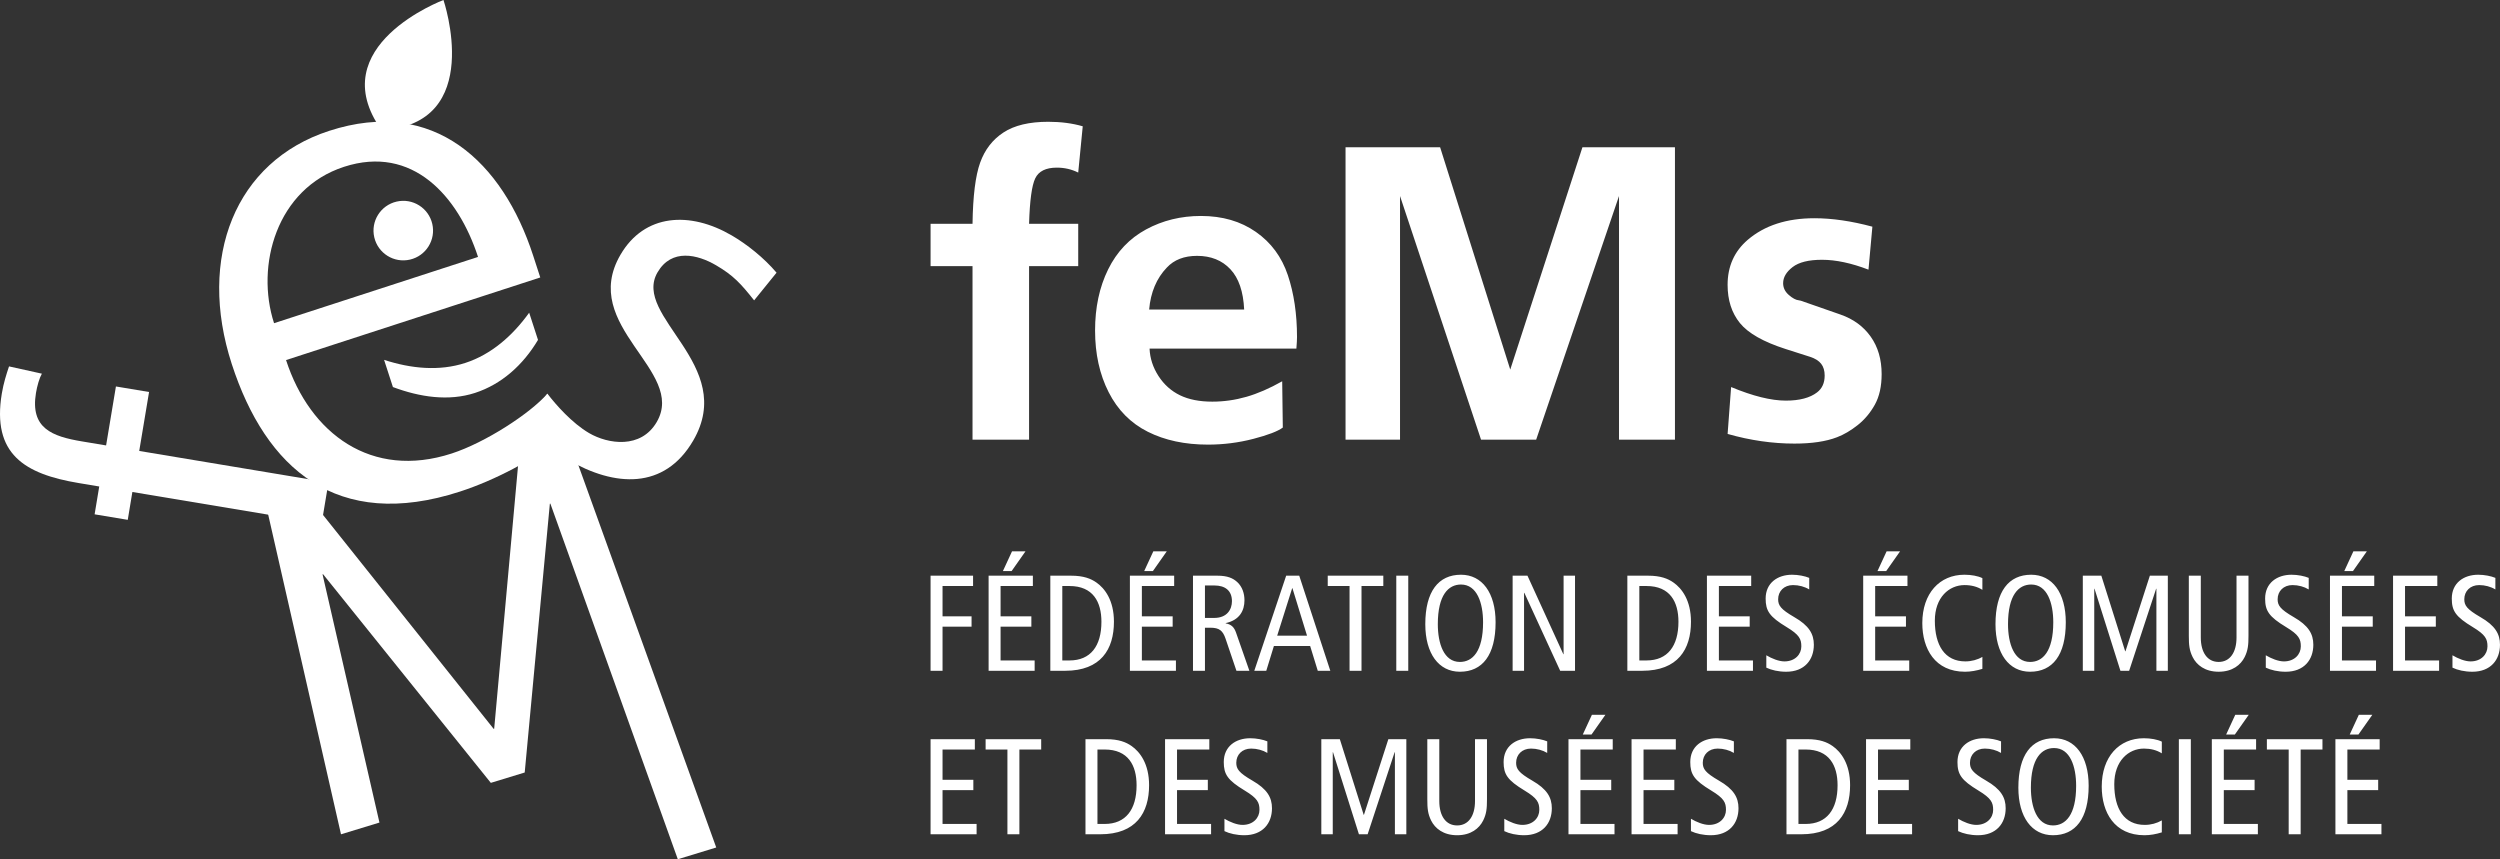
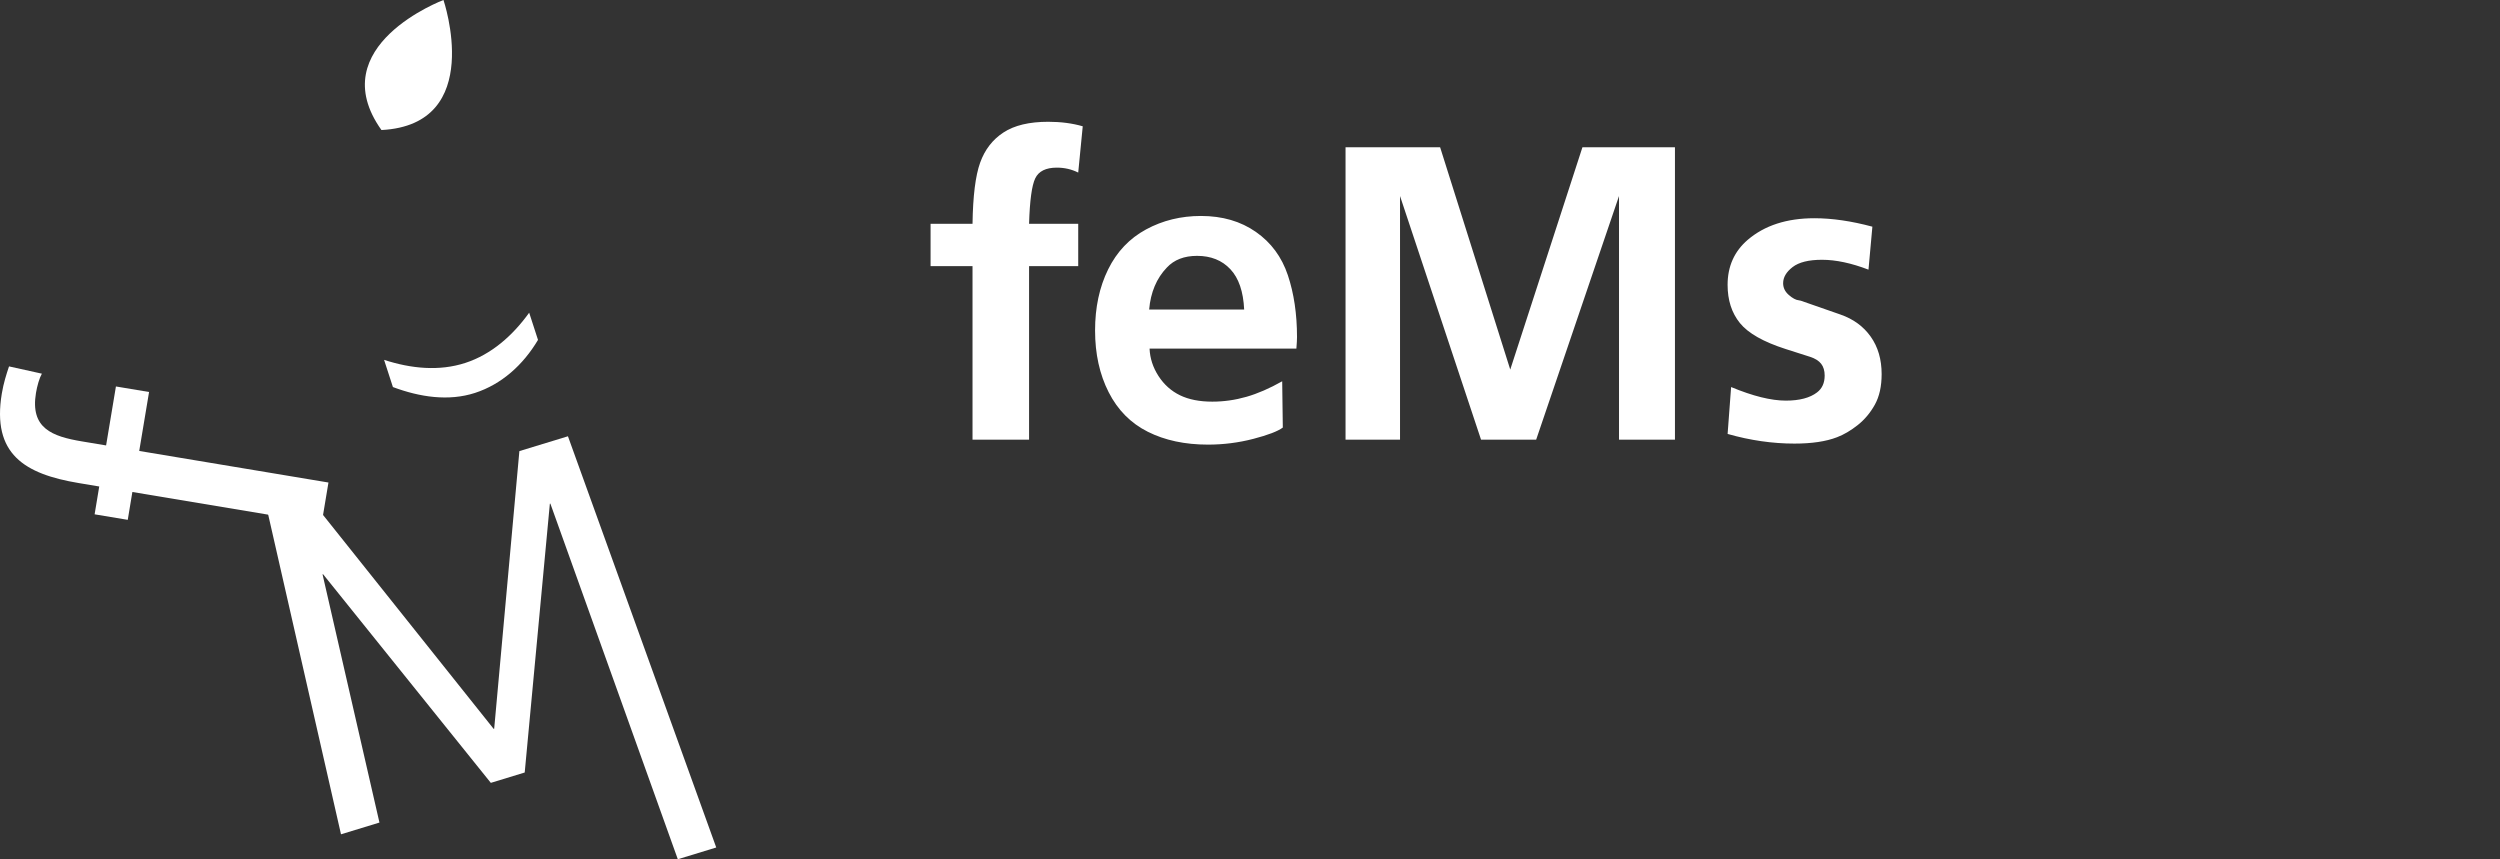
<svg xmlns="http://www.w3.org/2000/svg" version="1.1" id="Calque_1" x="0px" y="0px" width="500px" height="171.848px" viewBox="0 0 500 171.848" enable-background="new 0 0 500 171.848" xml:space="preserve">
  <rect x="0" y="0" width="500" height="171.848" fill="#333333" stroke="none" />
  <g>
-     <path fill="#FFFFFF" d="M186.113,166.855h9.207v-2.067h-6.812v-6.762h6.159v-2.067h-6.159v-6.055h6.46v-2.067h-8.855V166.855   L186.113,166.855z M201.484,166.855h2.393v-16.951h4.361v-2.067h-11.116v2.067h4.362V166.855L201.484,166.855z M217.095,166.855   h2.966c7.145,0,9.757-4.303,9.757-9.811c0-4.278-1.823-6.674-3.512-7.846c-1.091-0.761-2.536-1.363-5.07-1.363h-4.141V166.855z    M219.491,149.904h1.446c4.689,0,6.38,3.165,6.38,7.142c0,4.88-2.182,7.743-6.38,7.743h-1.446V149.904z M233.01,166.855h9.206   v-2.067h-6.811v-6.762h6.16v-2.067h-6.16v-6.055h6.459v-2.067h-8.854V166.855L233.01,166.855z M253.473,148.273   c-0.845-0.354-2.179-0.624-3.433-0.624c-2.891,0-5.286,1.63-5.286,4.764c0,2.452,0.763,3.626,4.194,5.699   c2.563,1.551,2.946,2.396,2.946,3.869c0,1.554-1.229,2.999-3.383,2.999c-1.116,0-2.533-0.573-3.622-1.227v2.476   c1.008,0.489,2.452,0.817,3.977,0.817c3.653,0,5.53-2.365,5.53-5.394c0-2.181-0.979-3.843-3.92-5.534   c-2.727-1.58-3.219-2.34-3.219-3.569c0-1.607,1.173-2.833,2.972-2.833c1.173,0,2.345,0.325,3.244,0.872V148.273L253.473,148.273z    M264.266,166.855h2.285v-16.404h0.055l5.18,16.404h1.742l5.396-16.404h0.057v16.404h2.287v-19.019h-3.598l-4.879,15.124h-0.055   l-4.77-15.124h-3.701V166.855L264.266,166.855z M297.396,147.837h-2.395v12.373c0,2.972-1.309,4.878-3.57,4.878   c-2.266,0-3.572-1.906-3.572-4.878v-12.373h-2.396v12.018c0,1.881,0.11,2.916,0.763,4.253c0.789,1.579,2.449,2.938,5.205,2.938   c2.752,0,4.414-1.359,5.202-2.938c0.654-1.337,0.763-2.372,0.763-4.253V147.837L297.396,147.837z M309.443,148.273   c-0.845-0.354-2.181-0.624-3.435-0.624c-2.89,0-5.286,1.63-5.286,4.764c0,2.452,0.766,3.626,4.197,5.699   c2.563,1.551,2.944,2.396,2.944,3.869c0,1.554-1.228,2.999-3.382,2.999c-1.118,0-2.533-0.573-3.622-1.227v2.476   c1.008,0.489,2.447,0.817,3.977,0.817c3.652,0,5.53-2.365,5.53-5.394c0-2.181-0.979-3.843-3.921-5.534   c-2.728-1.58-3.22-2.34-3.22-3.569c0-1.607,1.174-2.833,2.975-2.833c1.173,0,2.342,0.325,3.241,0.872L309.443,148.273   L309.443,148.273z M316.558,146.908h1.742l2.778-3.946h-2.697L316.558,146.908z M313.697,166.855h9.205v-2.067h-6.813v-6.762h6.158   v-2.067h-6.158v-6.055h6.458v-2.067h-8.851L313.697,166.855L313.697,166.855z M326.313,166.855h9.207v-2.067h-6.813v-6.762h6.158   v-2.067h-6.158v-6.055h6.457v-2.067h-8.854v19.019H326.313z M346.775,148.273c-0.845-0.354-2.179-0.624-3.434-0.624   c-2.891,0-5.286,1.63-5.286,4.764c0,2.452,0.765,3.626,4.194,5.699c2.563,1.551,2.946,2.396,2.946,3.869   c0,1.554-1.228,2.999-3.382,2.999c-1.118,0-2.533-0.573-3.622-1.227v2.476c1.008,0.489,2.447,0.817,3.977,0.817   c3.653,0,5.531-2.365,5.531-5.394c0-2.181-0.979-3.843-3.923-5.534c-2.727-1.58-3.22-2.34-3.22-3.569   c0-1.607,1.175-2.833,2.975-2.833c1.173,0,2.345,0.325,3.242,0.872L346.775,148.273L346.775,148.273z M357.295,166.855h2.967   c7.144,0,9.756-4.303,9.756-9.811c0-4.278-1.822-6.674-3.513-7.846c-1.09-0.761-2.536-1.363-5.07-1.363h-4.14V166.855z    M359.69,149.904h1.442c4.69,0,6.381,3.165,6.381,7.142c0,4.88-2.182,7.743-6.381,7.743h-1.442V149.904z M373.209,166.855h9.207   v-2.067h-6.813v-6.762h6.158v-2.067h-6.158v-6.055h6.457v-2.067h-8.852L373.209,166.855L373.209,166.855z M400.21,148.273   c-0.845-0.354-2.177-0.624-3.432-0.624c-2.893,0-5.284,1.63-5.284,4.764c0,2.452,0.76,3.626,4.194,5.699   c2.563,1.551,2.942,2.396,2.942,3.869c0,1.554-1.227,2.999-3.38,2.999c-1.119,0-2.534-0.573-3.624-1.227v2.476   c1.008,0.489,2.449,0.817,3.979,0.817c3.651,0,5.53-2.365,5.53-5.394c0-2.181-0.981-3.843-3.923-5.534   c-2.727-1.58-3.218-2.34-3.218-3.569c0-1.607,1.172-2.833,2.973-2.833c1.172,0,2.343,0.325,3.24,0.872L400.21,148.273   L400.21,148.273z M403.673,157.539c0,5.887,2.696,9.507,6.92,9.507c4.498,0,7.138-3.32,7.138-9.89c0-5.887-2.692-9.507-6.919-9.507   C406.313,147.649,403.673,150.967,403.673,157.539 M406.177,157.539c0-5.861,2.126-7.931,4.635-7.931   c3.216,0,4.415,3.706,4.415,7.549c0,5.859-2.125,7.931-4.634,7.931C407.377,165.087,406.177,161.381,406.177,157.539    M432.364,164.078c-0.98,0.573-2.182,0.901-3.406,0.901c-4.143,0-6.103-3.244-6.103-8.15c0-4.633,2.831-7.113,5.938-7.113   c1.335,0,2.536,0.3,3.57,0.952v-2.341c-0.872-0.436-2.235-0.678-3.597-0.678c-4.961,0-8.419,3.729-8.419,9.67   c0,5.15,2.531,9.727,8.555,9.727c1.117,0,2.315-0.216,3.461-0.572L432.364,164.078L432.364,164.078z M435.772,166.855h2.395   v-19.019h-2.395V166.855z M445.229,146.908h1.741l2.778-3.946h-2.695L445.229,146.908z M442.367,166.855h9.208v-2.067h-6.813   v-6.762h6.158v-2.067h-6.158v-6.055h6.457v-2.067h-8.853L442.367,166.855L442.367,166.855z M457.737,166.855h2.395v-16.951h4.359   v-2.067h-11.116v2.067h4.362V166.855z M469.944,146.908h1.742l2.777-3.946h-2.697L469.944,146.908z M467.084,166.855h9.205v-2.067   h-6.813v-6.762h6.159v-2.067h-6.159v-6.055h6.457v-2.067h-8.851L467.084,166.855L467.084,166.855z" />
-     <path fill="#FFFFFF" d="M186.113,134.156h2.395v-8.829h5.804v-2.067h-5.804v-6.056h6.105v-2.066h-8.5V134.156z M200.584,114.208   h1.742l2.777-3.948h-2.695L200.584,114.208z M197.722,134.156h9.207v-2.067h-6.813v-6.762h6.158v-2.067h-6.158v-6.056h6.459v-2.066   h-8.854L197.722,134.156L197.722,134.156z M210.066,134.156h2.968c7.142,0,9.754-4.302,9.754-9.81c0-4.279-1.823-6.678-3.514-7.85   c-1.089-0.761-2.535-1.359-5.07-1.359h-4.138V134.156L210.066,134.156z M212.46,117.204h1.447c4.688,0,6.378,3.165,6.378,7.143   c0,4.881-2.182,7.742-6.378,7.742h-1.447V117.204z M228.842,114.208h1.74l2.778-3.948h-2.694L228.842,114.208z M225.98,134.156   h9.207v-2.067h-6.813v-6.762h6.158v-2.067h-6.158v-6.056h6.459v-2.066h-8.854L225.98,134.156L225.98,134.156z M238.597,134.156   h2.393v-8.613h1.092c1.8,0,2.482,0.603,3.026,2.182l2.18,6.432h2.588l-2.668-7.632c-0.382-1.089-0.926-1.634-2.071-1.852v-0.054   c2.805-0.599,3.756-2.535,3.756-4.55c0-1.392-0.435-2.7-1.414-3.626c-0.87-0.815-1.989-1.306-4.007-1.306h-4.875V134.156   L238.597,134.156z M240.99,117.096h1.91c2.1,0,3.489,1.009,3.489,3.136c0,1.662-0.98,3.353-3.543,3.353h-1.856V117.096z    M257.234,115.137l-6.375,19.019h2.396l1.526-4.961h7.246l1.527,4.961h2.506l-6.213-19.019H257.234z M255.438,127.128l2.996-9.486   h0.053l2.916,9.486H255.438z M269.909,134.156h2.393v-16.952h4.36v-2.066h-11.115v2.066h4.362V134.156z M279.256,134.156h2.395   v-19.019h-2.395V134.156z M285.059,124.836c0,5.888,2.694,9.512,6.92,9.512c4.498,0,7.138-3.321,7.138-9.894   c0-5.887-2.694-9.508-6.921-9.508C287.698,114.946,285.059,118.268,285.059,124.836 M287.563,124.836   c0-5.857,2.127-7.931,4.633-7.931c3.218,0,4.418,3.709,4.418,7.549c0,5.861-2.127,7.935-4.635,7.935   C288.762,132.388,287.563,128.682,287.563,124.836 M302.525,134.156h2.284v-15.589h0.059l7.168,15.589h2.967v-19.019h-2.285v15.696   h-0.055l-7.17-15.696h-2.968V134.156L302.525,134.156z M325.47,134.156h2.969c7.143,0,9.756-4.302,9.756-9.81   c0-4.279-1.823-6.678-3.514-7.85c-1.091-0.761-2.536-1.359-5.069-1.359h-4.142V134.156z M327.866,117.204h1.442   c4.689,0,6.382,3.165,6.382,7.143c0,4.881-2.183,7.742-6.382,7.742h-1.442V117.204z M341.385,134.156h9.207v-2.067h-6.813v-6.762   h6.159v-2.067h-6.159v-6.056h6.46v-2.066h-8.854V134.156z M361.847,115.574c-0.844-0.354-2.178-0.627-3.434-0.627   c-2.888,0-5.284,1.634-5.284,4.767c0,2.455,0.763,3.626,4.193,5.699c2.563,1.551,2.945,2.396,2.945,3.869   c0,1.554-1.229,2.999-3.381,2.999c-1.119,0-2.534-0.576-3.622-1.226v2.475c1.008,0.49,2.449,0.818,3.978,0.818   c3.651,0,5.528-2.369,5.528-5.395c0-2.181-0.979-3.843-3.923-5.534c-2.727-1.579-3.217-2.343-3.217-3.571   c0-1.605,1.175-2.831,2.974-2.831c1.174,0,2.345,0.324,3.241,0.873L361.847,115.574L361.847,115.574z M375.5,114.208h1.743   l2.775-3.948h-2.693L375.5,114.208z M372.639,134.156h9.207v-2.067h-6.813v-6.762h6.159v-2.067h-6.159v-6.056h6.46v-2.066h-8.854   V134.156z M396.479,131.379c-0.981,0.573-2.183,0.901-3.407,0.901c-4.144,0-6.104-3.247-6.104-8.151   c0-4.632,2.833-7.112,5.94-7.112c1.334,0,2.534,0.299,3.568,0.951v-2.34c-0.872-0.437-2.234-0.682-3.597-0.682   c-4.961,0-8.417,3.731-8.417,9.673c0,5.151,2.531,9.728,8.553,9.728c1.117,0,2.316-0.221,3.461-0.573v-2.395H396.479z    M399.098,124.836c0,5.888,2.694,9.512,6.921,9.512c4.498,0,7.138-3.321,7.138-9.894c0-5.887-2.694-9.508-6.918-9.508   C401.739,114.946,399.098,118.268,399.098,124.836 M401.603,124.836c0-5.857,2.127-7.931,4.636-7.931   c3.215,0,4.415,3.709,4.415,7.549c0,5.861-2.127,7.935-4.635,7.935C402.801,132.388,401.603,128.682,401.603,124.836    M416.564,134.156h2.286v-16.407h0.055l5.179,16.407h1.745l5.396-16.407h0.055v16.407h2.286v-19.019h-3.594l-4.879,15.12h-0.055   l-4.771-15.12h-3.704v19.019H416.564z M449.697,115.137h-2.394v12.369c0,2.972-1.311,4.882-3.571,4.882   c-2.264,0-3.572-1.91-3.572-4.882v-12.369h-2.395v12.02c0,1.878,0.108,2.914,0.761,4.25c0.79,1.58,2.453,2.939,5.206,2.939   c2.752,0,4.416-1.36,5.203-2.939c0.653-1.337,0.762-2.372,0.762-4.25V115.137z M461.744,115.574   c-0.844-0.354-2.178-0.627-3.434-0.627c-2.891,0-5.284,1.634-5.284,4.767c0,2.455,0.761,3.626,4.192,5.699   c2.564,1.551,2.945,2.396,2.945,3.869c0,1.554-1.229,2.999-3.382,2.999c-1.117,0-2.532-0.576-3.622-1.226v2.475   c1.008,0.49,2.449,0.818,3.976,0.818c3.655,0,5.531-2.369,5.531-5.395c0-2.181-0.979-3.843-3.92-5.534   c-2.729-1.579-3.219-2.343-3.219-3.571c0-1.605,1.173-2.831,2.972-2.831c1.174,0,2.345,0.324,3.243,0.873L461.744,115.574   L461.744,115.574z M468.858,114.208h1.741l2.776-3.948h-2.695L468.858,114.208z M465.996,134.156h9.207v-2.067h-6.813v-6.762h6.159   v-2.067h-6.159v-6.056h6.459v-2.066h-8.854L465.996,134.156L465.996,134.156z M478.612,134.156h9.207v-2.067h-6.813v-6.762h6.159   v-2.067h-6.159v-6.056h6.457v-2.066h-8.853L478.612,134.156L478.612,134.156z M499.076,115.574   c-0.844-0.354-2.181-0.627-3.434-0.627c-2.891,0-5.284,1.634-5.284,4.767c0,2.455,0.761,3.626,4.192,5.699   c2.563,1.551,2.945,2.396,2.945,3.869c0,1.554-1.229,2.999-3.383,2.999c-1.116,0-2.531-0.576-3.619-1.226v2.475   c1.005,0.49,2.449,0.818,3.974,0.818c3.654,0,5.531-2.369,5.531-5.395c0-2.181-0.979-3.843-3.92-5.534   c-2.728-1.579-3.219-2.343-3.219-3.571c0-1.605,1.172-2.831,2.972-2.831c1.174,0,2.344,0.324,3.243,0.873L499.076,115.574   L499.076,115.574z" />
    <path fill="#FFFFFF" d="M209.637,24.356c-3.783,0-6.764,0.714-8.944,2.14c-2.18,1.427-3.735,3.441-4.667,6.045   c-0.934,2.604-1.44,6.675-1.522,12.214h-8.389v8.474h8.389v34.709h11.31V53.229h9.83v-8.474h-9.83   c0.138-4.634,0.549-7.663,1.234-9.088c0.686-1.424,2.124-2.14,4.319-2.14c1.535,0,2.959,0.329,4.276,0.988l0.905-9.254   C214.491,24.659,212.188,24.356,209.637,24.356 M259.402,67.417c0-4.606-0.612-8.733-1.832-12.38   c-1.221-3.646-3.352-6.531-6.396-8.657c-3.043-2.125-6.704-3.188-10.981-3.188c-4.002,0-7.662,0.896-10.98,2.693   c-3.317,1.797-5.847,4.462-7.589,8c-1.741,3.537-2.61,7.607-2.61,12.214c0,4.66,0.904,8.774,2.714,12.337   c1.809,3.564,4.421,6.205,7.834,7.917c3.414,1.714,7.424,2.571,12.031,2.571c3.098,0,6.121-0.385,9.067-1.15   c2.948-0.769,4.915-1.522,5.901-2.263l-0.123-9.255c-2.523,1.428-4.909,2.462-7.156,3.106c-2.248,0.645-4.524,0.967-6.826,0.967   c-2.55,0-4.703-0.425-6.457-1.275c-1.755-0.851-3.188-2.132-4.299-3.845c-1.11-1.713-1.705-3.544-1.789-5.491h29.365   C259.359,68.705,259.402,67.939,259.402,67.417 M233.367,53.515c1.454-1.563,3.471-2.343,6.048-2.343   c2.767,0,4.989,0.892,6.661,2.672c1.672,1.782,2.591,4.468,2.757,8.061H229.83C230.132,58.453,231.313,55.655,233.367,53.515    M280.005,87.938V39.204l16.205,48.734h11.021l16.572-48.734v48.734h11.188v-58.48h-18.506L302.05,73.915l-14.024-44.457h-18.918   v58.48H280.005z M362.876,43.646c-5.513,0-9.952,1.438-13.325,4.316c-2.687,2.306-4.031,5.308-4.031,9.007   c0,3.072,0.822,5.622,2.469,7.65c1.645,2.027,4.688,3.756,9.13,5.182l4.895,1.563c1.015,0.328,1.755,0.794,2.223,1.397   c0.466,0.604,0.698,1.386,0.698,2.345c0,1.48-0.509,2.604-1.521,3.373c-1.427,1.096-3.511,1.645-6.25,1.645   c-2.937,0-6.581-0.904-10.94-2.715l-0.7,9.378c4.524,1.29,8.98,1.931,13.366,1.931c3.482,0,6.319-0.425,8.514-1.272   c1.371-0.52,2.75-1.33,4.134-2.426c1.385-1.097,2.53-2.46,3.435-4.091c0.905-1.635,1.356-3.667,1.356-6.108   c0-2.934-0.727-5.43-2.181-7.485c-1.452-2.056-3.48-3.538-6.086-4.441l-7.896-2.755c-0.137-0.027-0.275-0.057-0.411-0.083   c-0.577-0.055-1.242-0.412-1.995-1.069c-0.756-0.659-1.132-1.438-1.132-2.345c0-1.18,0.63-2.256,1.893-3.229   c1.262-0.972,3.222-1.46,5.881-1.46c2.769,0,5.866,0.659,9.296,1.975l0.78-8.596C370.278,44.207,366.412,43.646,362.876,43.646" />
    <path fill="#FFFFFF" d="M64.323,104.715l1.369-8.211L27.845,90.19l1.968-11.79l-6.628-1.107l-1.966,11.793l-4.796-0.801   c-6.017-1.001-10.407-2.632-9.227-9.708c0.234-1.396,0.67-2.941,1.18-3.844l-6.57-1.454c-0.539,1.616-1.09,3.32-1.44,5.415   C-1.661,90.836,4.937,94.808,15.75,96.612l4.098,0.685l-0.925,5.567l6.628,1.105l0.923-5.57L64.323,104.715z" />
-     <path fill="#FFFFFF" d="M155.31,54.536c-2.54-2.989-5.893-5.657-8.956-7.446c-8.39-4.9-17.461-4.349-22.25,3.845   c-8.377,14.343,13.259,23.167,7.237,33.479c-3.164,5.417-9.727,4.419-13.521,2.204c-3.397-1.983-6.62-5.638-8.342-7.886   l-4.256,5.757c2.482,2.781,5.139,5.573,8.402,7.479c9.321,5.442,19.256,6.017,25.008-3.832c8.879-15.199-12.293-24.816-7.12-33.675   c2.816-4.823,7.984-3.579,11.711-1.4c3.464,2.021,4.98,3.706,7.603,7.013L155.31,54.536z" />
    <polygon fill="#FFFFFF" points="103.876,90.221 98.837,145.744 98.736,145.778 64.118,102.377 53.494,102.292 68.2,166.861    75.889,164.511 64.508,114.87 64.608,114.838 98.164,156.572 104.942,154.5 109.97,100.749 110.071,100.718 135.561,171.847    143.248,169.498 113.589,87.254  " />
    <path fill="#FFFFFF" d="M78.582,77.41c5.381,2.017,11.143,2.887,16.422,1.172c5.311-1.728,9.61-5.579,12.597-10.601l-1.766-5.439   c-3.306,4.593-7.566,8.35-12.779,10.043c-5.214,1.695-10.834,1.147-16.241-0.613L78.582,77.41z" />
-     <path fill="#FFFFFF" d="M109.485,78.738c-3.528,4.015-12.444,9.783-19.146,11.961c-16.026,5.206-28.336-3.934-33.13-18.685   l50.844-16.521l-1.421-4.371c-6.08-18.714-19.824-31.766-40.802-24.949c-18.793,6.105-26.397,25.341-19.472,46.649   c6.79,20.899,21.027,33.488,45.649,25.489c6.848-2.228,14.708-6.289,20.319-10.831L109.485,78.738z M54.811,64.638   C51.083,53.165,55.26,37.762,68.809,33.36c13.696-4.449,22.844,5.869,26.795,18.024L54.811,64.638z" />
-     <path fill="#FFFFFF" d="M81.995,51.921c3.203-0.739,5.202-3.936,4.462-7.14c-0.74-3.204-3.937-5.203-7.14-4.461   c-3.204,0.74-5.203,3.936-4.463,7.14C75.592,50.664,78.791,52.663,81.995,51.921" />
    <path fill="#FFFFFF" d="M88.693,0c0,0-24.391,9.158-12.404,26.007C97.186,24.935,88.693,0,88.693,0" />
  </g>
</svg>